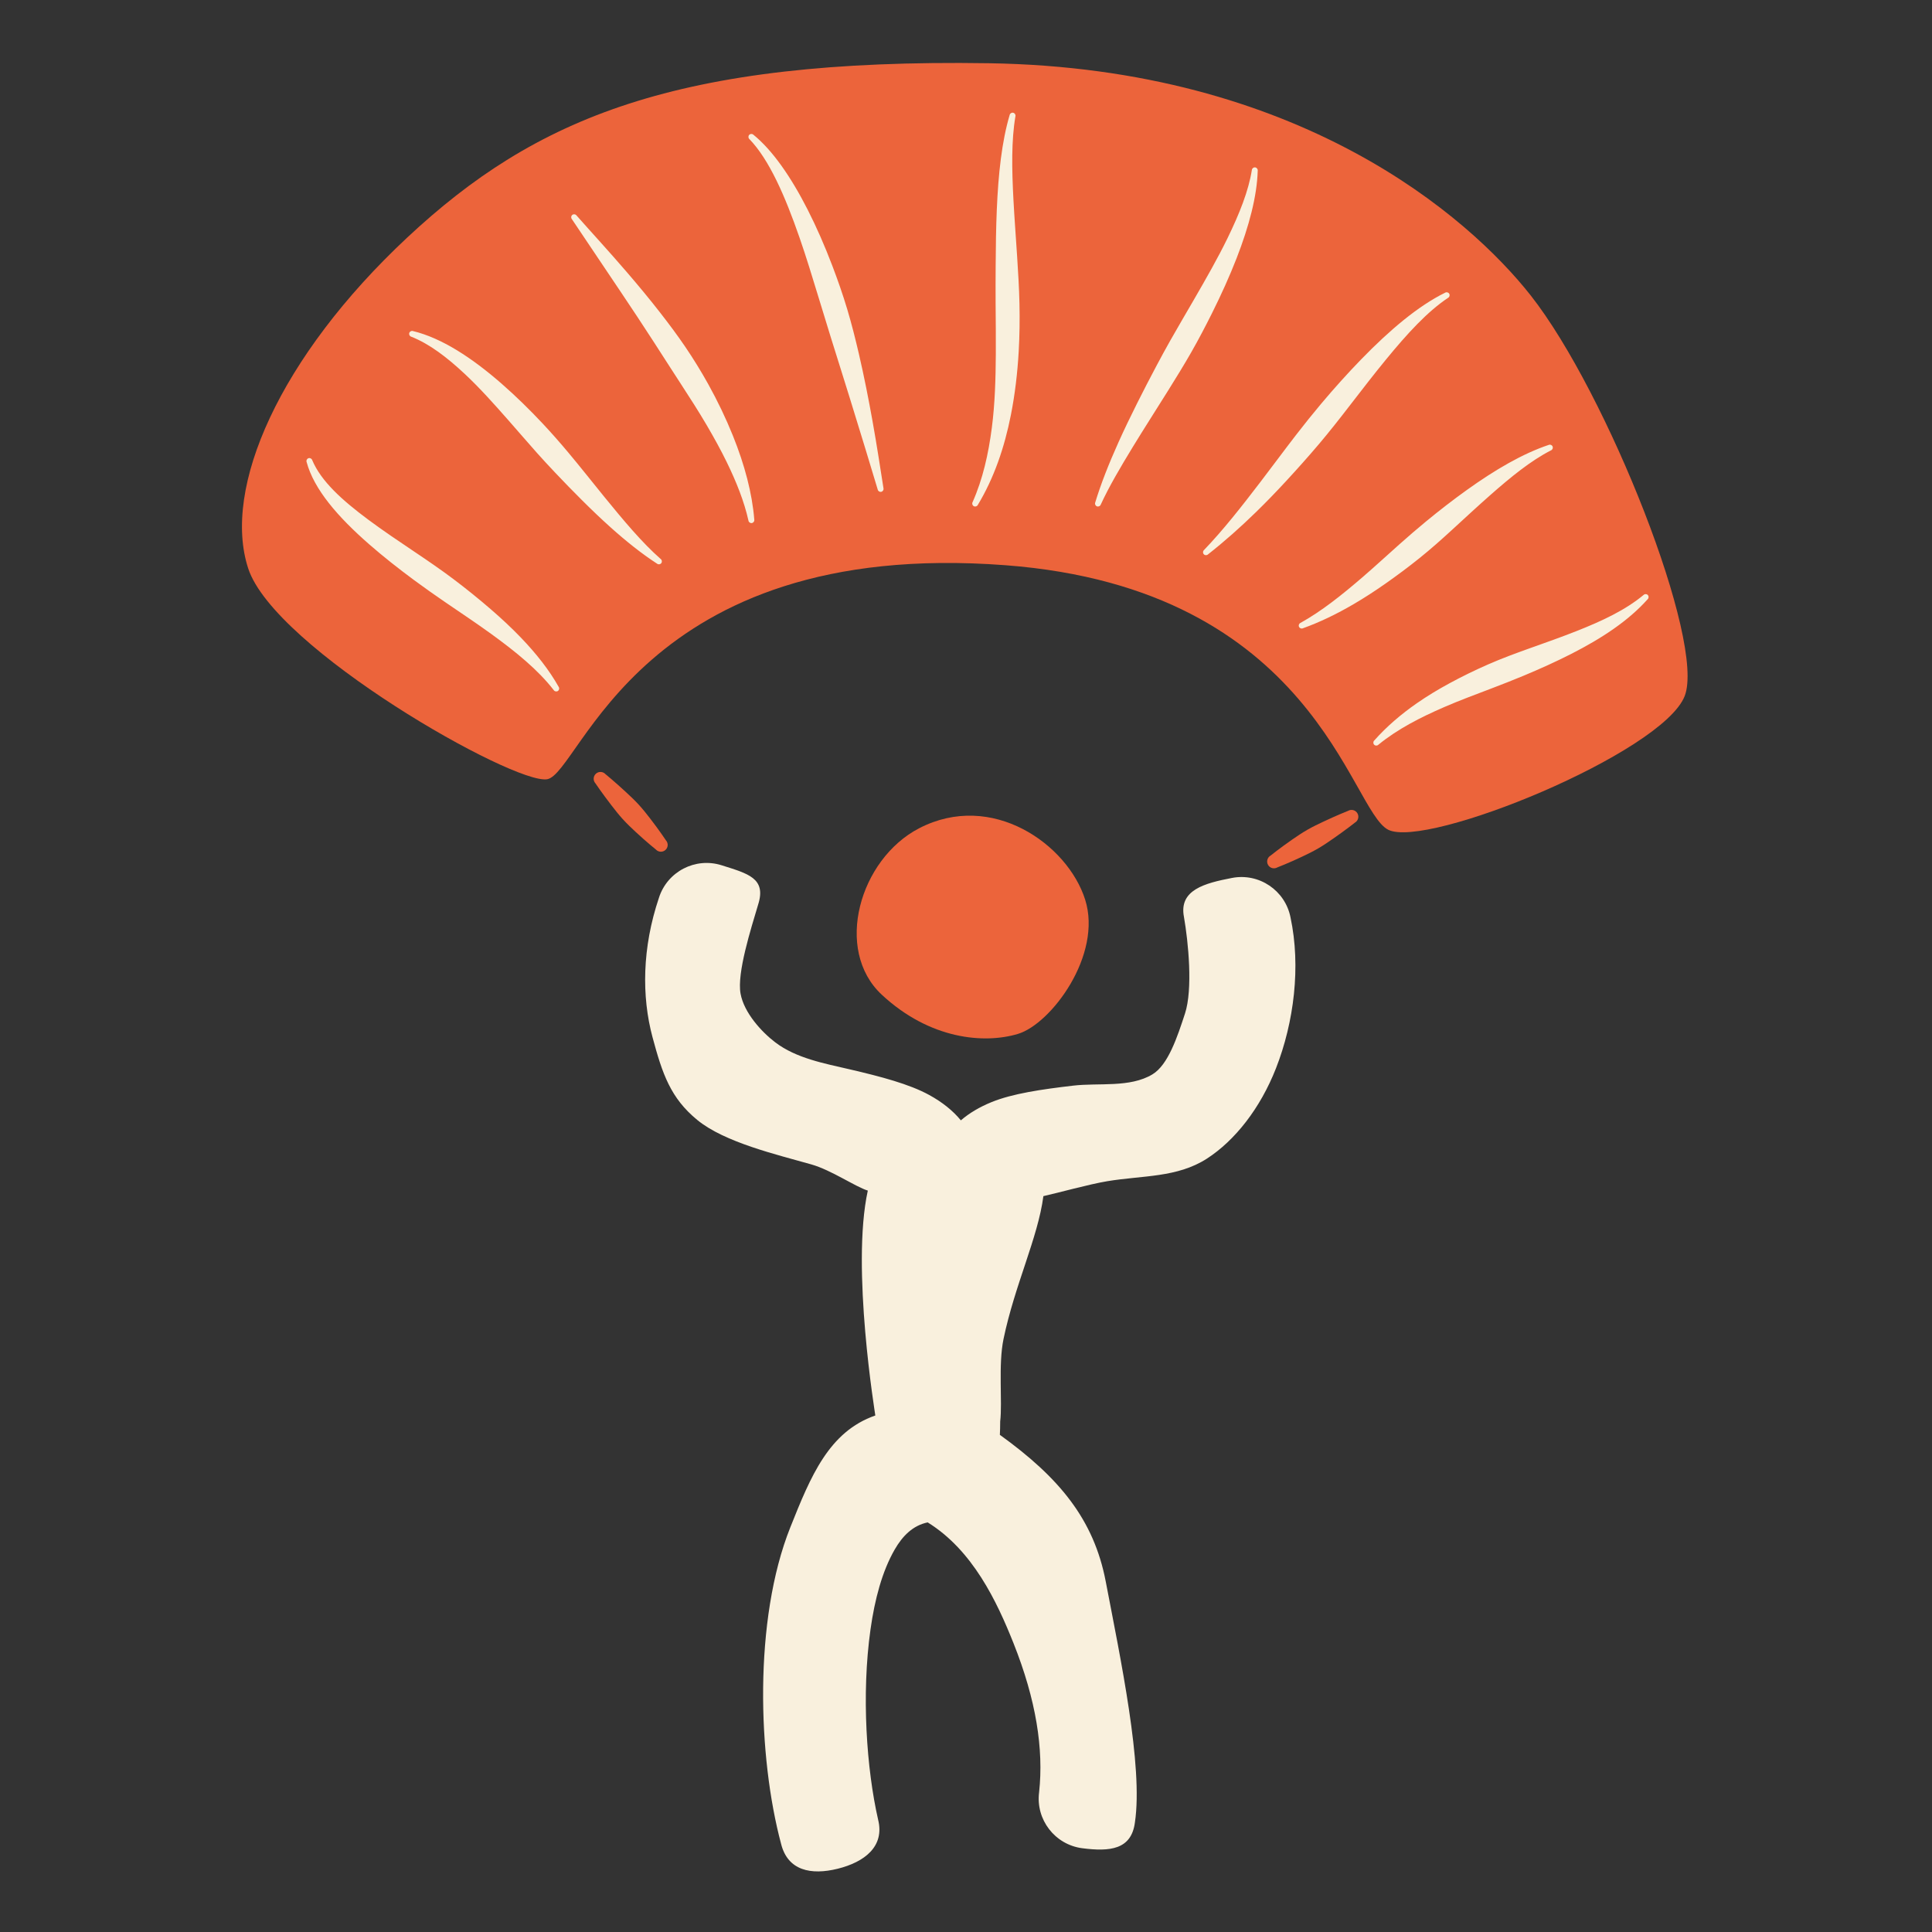
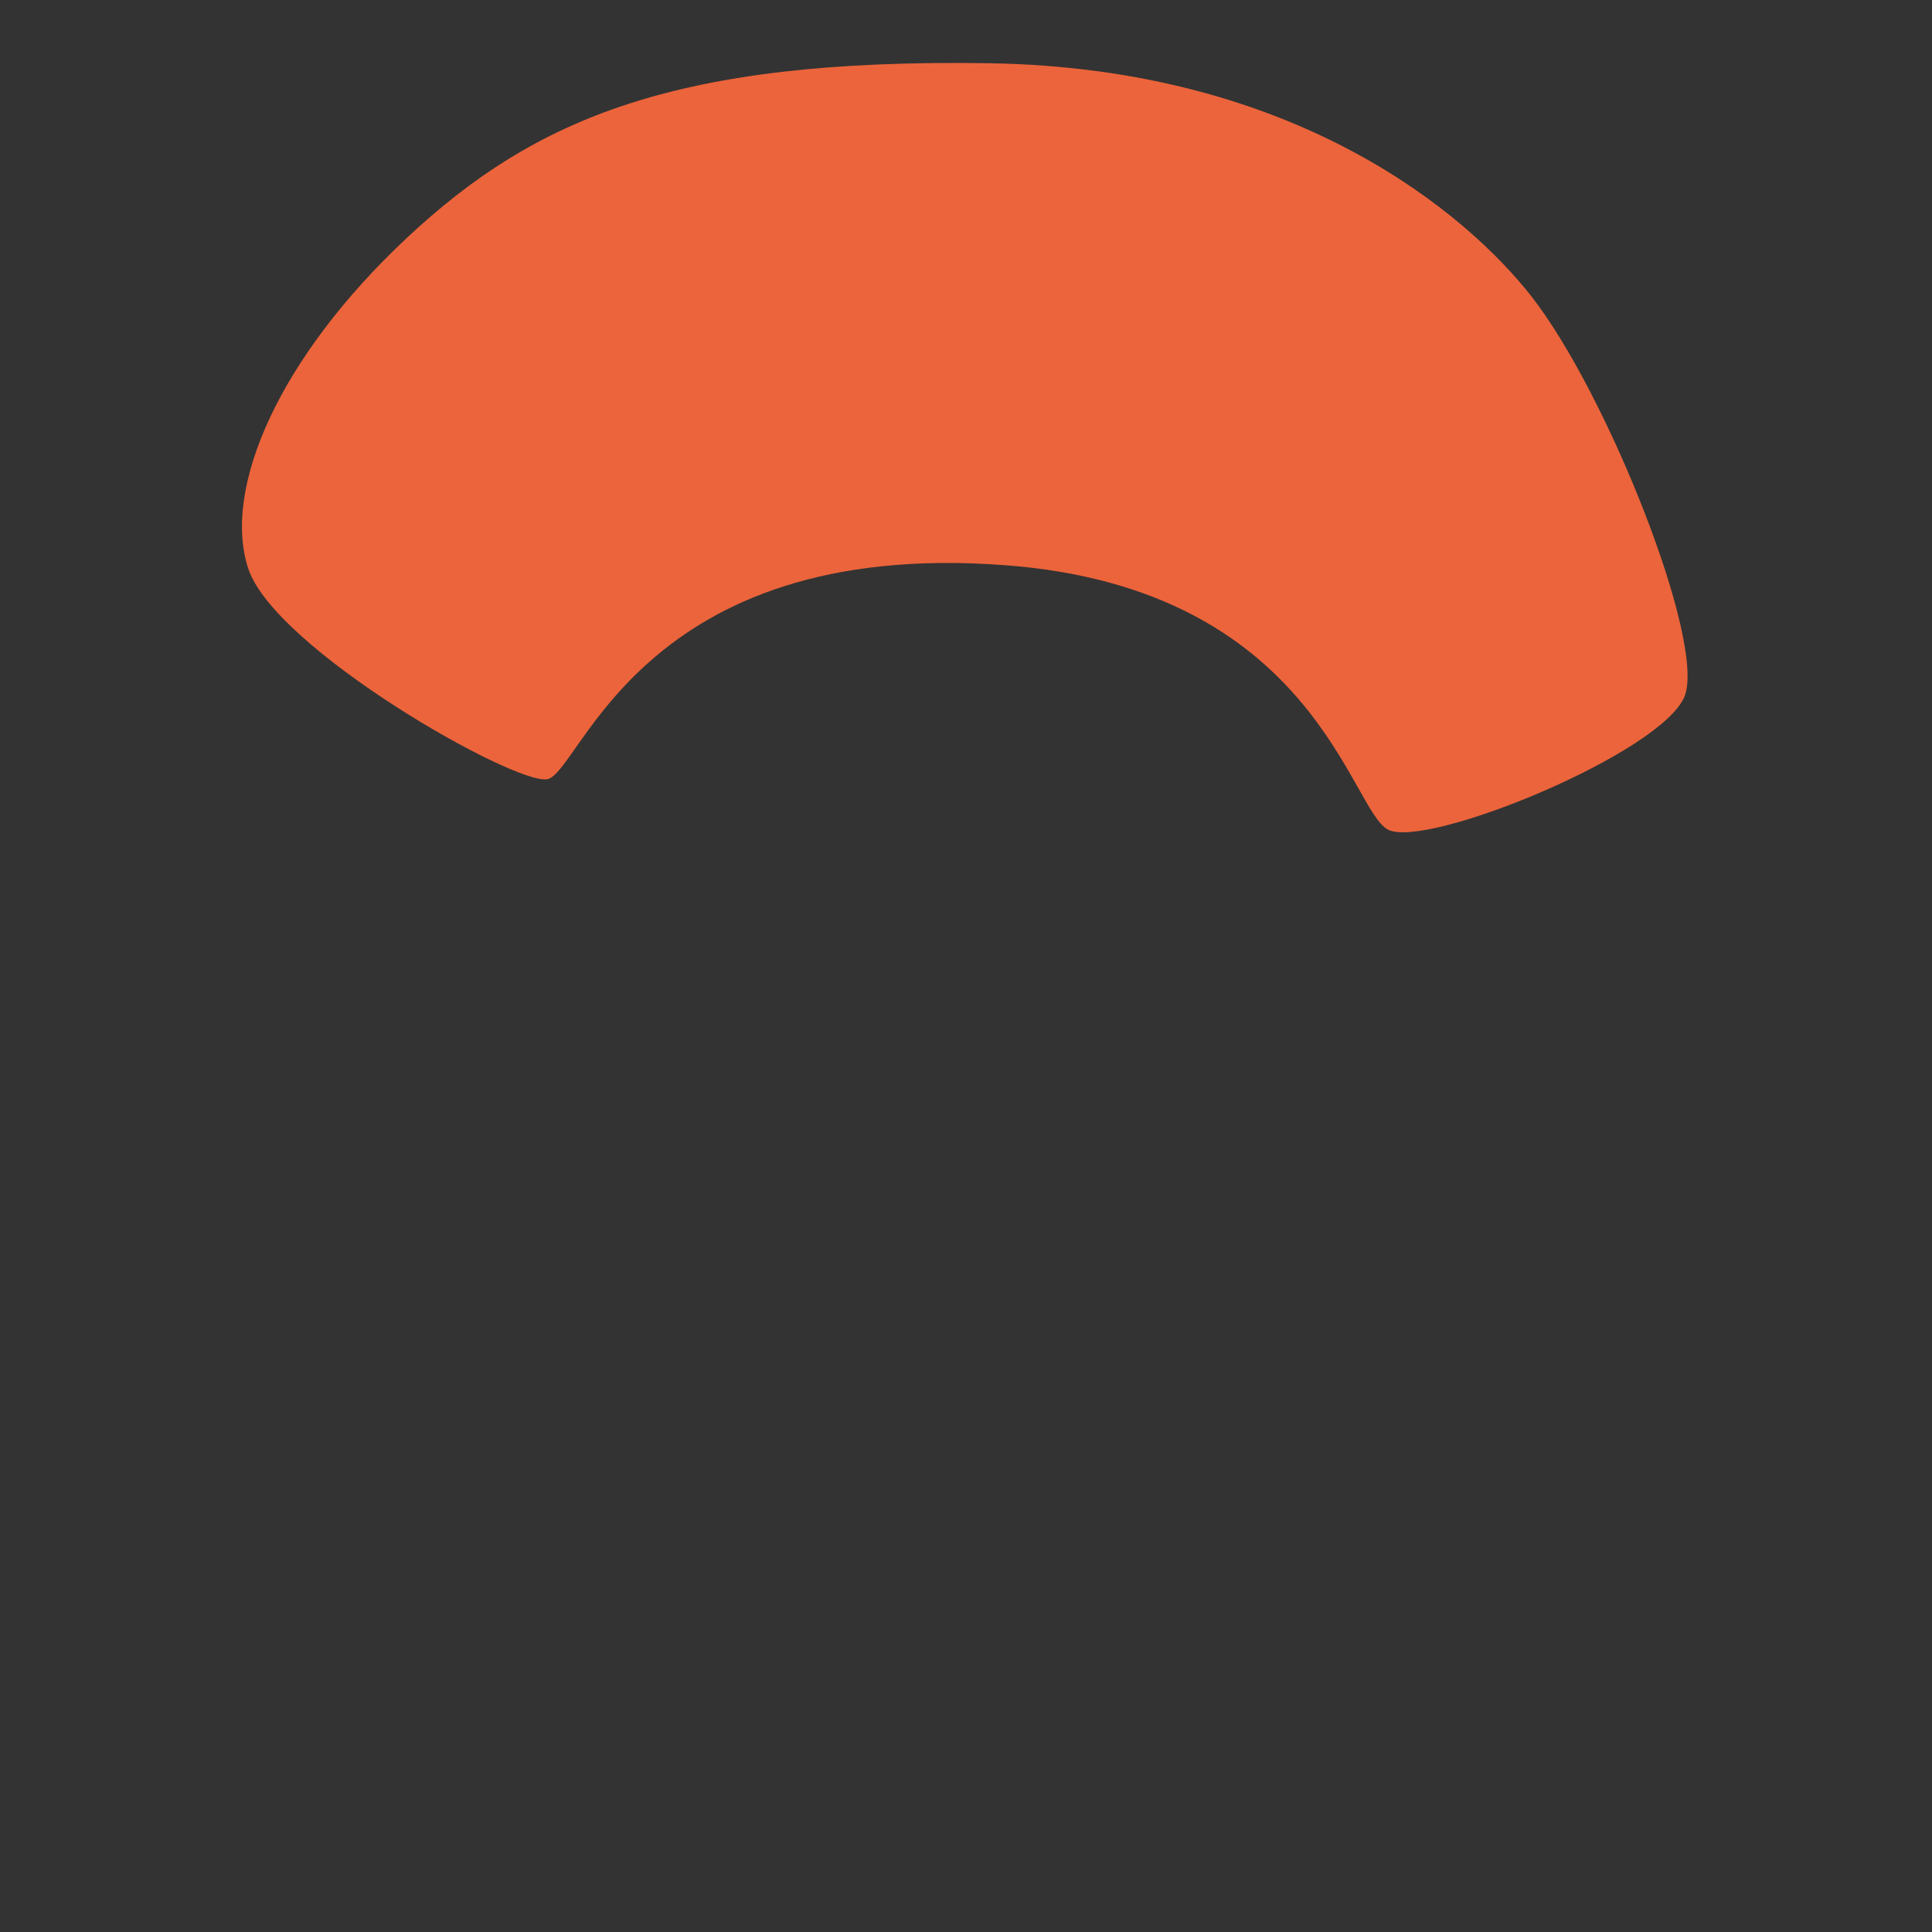
<svg xmlns="http://www.w3.org/2000/svg" width="100%" height="100%" viewBox="0 0 1048 1048" xml:space="preserve" style="fill-rule:evenodd;clip-rule:evenodd;stroke-linejoin:round;stroke-miterlimit:2;">
  <rect x="0" y="0" width="1048" height="1048" fill="#333333" stroke="none" />
  <g>
    <g>
-       <path d="M474.808,767.831c0.033,-0.377 -13.267,-80.16 -4.073,-121.992c-6.905,-2.181 -19.791,-11.124 -30.61,-14.202c-18.679,-5.314 -47.011,-11.925 -61.868,-24.097c-14.555,-11.929 -18.972,-25.079 -24.299,-44.897c-5.959,-22.172 -5.64,-48.574 3.463,-75.601c4.517,-14.271 19.77,-22.189 34.04,-17.672c14.271,4.517 24.318,6.997 19.801,21.267c-3.888,13.113 -11.588,37.104 -9.557,48.35c1.876,10.39 11.41,20.789 18.836,26.435c11.378,8.672 26.73,11.455 40.481,14.659c16.776,3.909 32.167,7.942 43.013,13.881c7.014,3.841 12.759,8.397 17.176,13.763c4.612,-3.963 10.136,-7.224 16.543,-9.848c11.458,-4.692 27.225,-6.964 44.353,-8.977c13.991,-1.643 30.737,1.243 42.98,-6.094c8.564,-5.103 13.568,-20.392 17.691,-32.979c4.357,-13.299 1.81,-38.896 -0.552,-52.449c-2.846,-14.696 11.337,-18.292 26.032,-21.138c14.695,-2.846 28.937,6.774 31.782,21.469c5.653,26.517 1.898,56.784 -7.883,81.747c-8.532,21.777 -22.249,39.173 -37.449,49.017c-16.165,10.426 -34.881,9.082 -54.068,12.265c-9.873,1.638 -26.775,6.355 -34.661,8.099c-2.961,22.569 -15.511,48.105 -21.623,77.483c-2.93,14.083 -0.546,34.058 -1.807,44.753c-0.006,2.554 -0.063,4.977 -0.177,7.25c32.18,23.199 50.977,45.799 57.437,79.601c7.931,41.497 20.38,100.084 15.819,130.636c-1.913,14.845 -13.694,15.917 -28.54,14.004c-14.845,-1.913 -25.345,-15.519 -23.432,-30.364c2.541,-23.422 -1.611,-50.039 -13.864,-80.807c-9.068,-22.77 -22.154,-50.467 -46.575,-65.575c-8.027,1.654 -13.639,7.341 -17.887,14.712c-6.828,11.846 -10.837,27.058 -13.13,43.34c-5.007,35.554 -2.114,75.821 4.138,103.229c3.611,14.527 -7.38,22.971 -21.906,26.582c-14.526,3.611 -27.123,1.03 -30.734,-13.496c-12.563,-46.876 -15.064,-121.394 5.012,-171.709c11.046,-27.683 20.936,-51.905 46.098,-60.645Z" style="fill:#f9f0dd;" />
-       <path d="M322.995,424.925c-1.374,-1.505 -1.268,-3.843 0.237,-5.218c1.505,-1.374 3.843,-1.268 5.217,0.237c0,-0 4.97,4.046 11.03,9.67c2.26,2.097 4.692,4.364 6.945,6.819c2.252,2.453 4.314,5.063 6.199,7.501c5.061,6.544 8.597,11.891 8.597,11.891c1.374,1.506 1.268,3.843 -0.237,5.218c-1.505,1.374 -3.843,1.269 -5.217,-0.237c-0,0 -5.006,-4.004 -11.066,-9.637c-2.257,-2.098 -4.669,-4.387 -6.909,-6.852c-2.241,-2.466 -4.279,-5.093 -6.163,-7.533c-5.052,-6.544 -8.633,-11.859 -8.633,-11.859Z" style="fill:#ec643b;" />
-       <path d="M731.284,439.824c1.766,-1.019 4.026,-0.414 5.045,1.352c1.019,1.765 0.414,4.025 -1.351,5.044c-0,0 -5.02,3.985 -11.814,8.695c-2.534,1.757 -5.27,3.645 -8.152,5.318c-2.88,1.673 -5.872,3.126 -8.657,4.443c-7.479,3.538 -13.462,5.842 -13.462,5.842c-1.765,1.019 -4.025,0.413 -5.044,-1.352c-1.019,-1.765 -0.414,-4.026 1.351,-5.045c0,0 4.987,-4.028 11.79,-8.737c2.534,-1.754 5.287,-3.618 8.176,-5.276c2.89,-1.659 5.893,-3.085 8.682,-4.401c7.476,-3.528 13.436,-5.883 13.436,-5.883Z" style="fill:#ec643b;" />
-       <path d="M498.613,449.27c39.454,-20.411 80.511,8.704 90.019,38.714c9.509,30.009 -18.427,67.421 -36.434,72.847c-18.28,5.509 -47.787,3.04 -73.896,-21.269c-26.108,-24.309 -12.047,-73.552 20.311,-90.292Z" style="fill:#ec643b;" />
      <path d="M296.788,422.698c-18.149,2.989 -147.921,-70.816 -162.16,-114.373c-14.239,-43.557 16.968,-114.708 86.293,-179.486c69.326,-64.778 145.944,-97.169 315.481,-94.538c168.335,2.612 260.379,83.309 293.975,126.031c41.469,52.732 94.967,187.979 83.453,217.272c-12.119,30.831 -140.048,83.094 -160.856,72.463c-20.809,-10.631 -39.81,-130.734 -207.548,-143.462c-198.41,-15.055 -230.488,113.104 -248.638,116.093Z" style="fill:#ec643b;" />
-       <path d="M166.313,250.593c-0.285,-0.836 0.164,-1.747 1.001,-2.032c0.837,-0.285 1.747,0.164 2.032,1.001c4.828,11.522 16.257,21.795 30.458,32.358c7.718,5.741 16.24,11.486 25.076,17.418c3.516,2.361 7.068,4.756 10.604,7.228c3.508,2.452 7.014,4.955 10.456,7.548c6.963,5.246 13.745,10.723 20.224,16.319c5.803,5.012 11.294,10.126 16.347,15.385c8.339,8.679 15.38,17.585 20.542,26.783c0.489,0.737 0.288,1.732 -0.448,2.221c-0.737,0.489 -1.732,0.288 -2.221,-0.449c-8.489,-10.997 -20.496,-20.738 -33.762,-30.38c-8.074,-5.868 -16.644,-11.534 -25.164,-17.374c-5.67,-3.886 -11.303,-7.844 -16.769,-11.881c-8.634,-6.378 -16.878,-12.894 -24.367,-19.433c-17.057,-14.893 -30.035,-29.852 -34.009,-44.712Zm725.248,72.121c0.635,-0.615 1.65,-0.598 2.265,0.037c0.615,0.635 0.598,1.65 -0.037,2.265c-10.557,11.832 -25.05,21.324 -41.545,29.719c-8.212,4.179 -16.863,8.086 -25.74,11.788c-5.703,2.378 -11.502,4.644 -17.314,6.862c-8.679,3.314 -17.353,6.505 -25.735,10.142c-13.003,5.642 -25.282,11.892 -35.794,20.468c-0.639,0.611 -1.654,0.588 -2.264,-0.051c-0.611,-0.639 -0.588,-1.654 0.051,-2.265c6.755,-7.61 14.535,-14.255 23.144,-20.24c5.566,-3.869 11.42,-7.397 17.505,-10.704c6.919,-3.759 14.053,-7.243 21.333,-10.427c3.598,-1.574 7.244,-3.035 10.893,-4.442c3.656,-1.409 7.323,-2.735 10.974,-4.036c8.951,-3.189 17.721,-6.275 26.085,-9.59c13.733,-5.443 26.249,-11.275 36.179,-19.526Zm-581.39,-203.906c-0.539,-0.701 -0.408,-1.707 0.292,-2.246c0.701,-0.539 1.708,-0.408 2.247,0.292c7.752,8.79 17.418,19.244 27.638,31.144c5.82,6.778 11.8,13.955 17.692,21.522c4.71,6.048 9.398,12.285 13.788,18.773c4.369,6.458 8.478,13.13 12.25,19.905c5.185,9.312 9.719,18.801 13.515,28.229c6.324,15.71 10.428,31.131 11.568,45.484c0.13,0.875 -0.474,1.691 -1.348,1.821c-0.875,0.13 -1.69,-0.474 -1.821,-1.348c-2.308,-10.352 -6.524,-20.949 -11.831,-31.825c-3.224,-6.607 -6.885,-13.225 -10.804,-19.919c-4.39,-7.497 -9.196,-14.951 -14.071,-22.448c-2.409,-3.705 -4.807,-7.433 -7.209,-11.149c-2.417,-3.74 -4.811,-7.481 -7.205,-11.194c-5.951,-9.234 -11.926,-18.215 -17.673,-26.794c-10.22,-15.258 -19.572,-29.109 -27.028,-40.247Zm368.881,-26.559c0.08,-0.88 0.861,-1.529 1.741,-1.448c0.88,0.08 1.53,0.861 1.449,1.741c-0.385,13.861 -4.689,30.155 -11.488,47.608c-3.761,9.657 -8.264,19.619 -13.273,29.665c-3.56,7.14 -7.328,14.333 -11.363,21.398c-4,7.004 -8.259,13.87 -12.479,20.639c-6.581,10.556 -13.156,20.751 -19.12,30.531c-6.851,11.231 -12.991,21.687 -17.432,31.347c-0.313,0.826 -1.239,1.243 -2.066,0.929c-0.826,-0.313 -1.243,-1.239 -0.929,-2.065c3.021,-9.981 7.354,-21.001 12.625,-32.704c3.08,-6.837 6.455,-13.849 10.042,-21.007c3.405,-6.794 6.951,-13.688 10.638,-20.595c2.409,-4.514 4.846,-9.038 7.378,-13.504c4.234,-7.468 8.579,-14.844 12.786,-22.113c6.673,-11.532 13.052,-22.694 18.282,-33.429c6.507,-13.356 11.445,-25.773 13.209,-36.993Zm-131.365,-29.887c0.201,-0.861 1.062,-1.397 1.923,-1.197c0.861,0.2 1.398,1.062 1.198,1.923c-2.235,13.166 -1.962,28.587 -1.064,45.435c0.523,9.802 1.312,20.023 1.986,30.539c0.539,8.424 1.079,17.005 1.267,25.655c0.186,8.604 0.078,17.268 -0.407,25.863c-0.662,11.724 -2.027,23.3 -4.233,34.48c-3.5,17.736 -9.184,34.307 -17.956,48.843c-0.409,0.783 -1.377,1.088 -2.161,0.679c-0.783,-0.41 -1.088,-1.378 -0.679,-2.162c5.55,-12.505 8.603,-26.124 10.453,-40.407c1.684,-13.001 2.077,-26.474 2.161,-40.128c0.055,-8.977 -0.044,-18.01 -0.113,-26.992c-0.053,-6.848 -0.012,-13.66 0.025,-20.389c0.06,-10.57 0.199,-20.9 0.62,-30.821c0.821,-19.308 2.696,-36.883 6.98,-51.321Zm-324.63,120.272c-0.843,-0.265 -1.312,-1.166 -1.047,-2.009c0.266,-0.843 1.166,-1.312 2.009,-1.046c15.56,3.78 31.912,14.428 48.181,28.647c7.559,6.607 15.081,13.952 22.384,21.755c4.672,4.991 9.231,10.186 13.658,15.466c6.686,7.975 13.065,16.104 19.392,23.869c10.561,12.96 20.572,24.974 30.762,33.924c0.704,0.535 0.842,1.54 0.307,2.245c-0.534,0.704 -1.54,0.842 -2.244,0.307c-8.233,-5.327 -16.702,-12.063 -25.332,-19.8c-5.148,-4.616 -10.296,-9.547 -15.474,-14.706c-4.946,-4.927 -9.899,-10.006 -14.801,-15.209c-3.212,-3.409 -6.416,-6.844 -9.531,-10.344c-5.22,-5.866 -10.306,-11.791 -15.351,-17.533c-8.025,-9.135 -15.822,-17.829 -23.739,-25.243c-9.734,-9.116 -19.294,-16.427 -29.174,-20.323Zm617.038,58.7c0.815,-0.342 1.754,0.043 2.096,0.858c0.341,0.816 -0.043,1.755 -0.859,2.097c-10.981,5.616 -21.774,14.427 -33.117,24.429c-6.703,5.91 -13.511,12.222 -20.511,18.645c-2.838,2.604 -5.71,5.209 -8.646,7.769c-2.925,2.551 -5.893,5.076 -8.93,7.516c-6.142,4.934 -12.449,9.63 -18.816,14.085c-5.637,3.944 -11.306,7.625 -17.048,10.982c-9.159,5.354 -18.314,9.791 -27.503,13.087c-0.804,0.366 -1.755,0.01 -2.121,-0.795c-0.366,-0.804 -0.01,-1.755 0.795,-2.121c11.416,-6.324 22.263,-15.007 33.268,-24.459c6.897,-5.923 13.693,-12.209 20.657,-18.398c4.633,-4.117 9.329,-8.177 14.082,-12.094c7.38,-6.082 14.842,-11.852 22.26,-17.166c15.248,-10.923 30.214,-19.69 44.393,-24.435Zm-433.602,-165.898c-0.651,-0.599 -0.694,-1.613 -0.096,-2.264c0.598,-0.65 1.613,-0.693 2.263,-0.095c10.352,8.387 20.358,22.812 29.441,40.641c4.787,9.397 9.292,19.701 13.413,30.52c2.915,7.654 5.678,15.541 8.078,23.554c2.386,7.968 4.413,16.05 6.271,24.03c2.937,12.613 5.33,24.953 7.396,36.425c2.511,13.946 4.36,26.494 5.978,36.611c0.197,0.861 -0.342,1.721 -1.204,1.919c-0.861,0.198 -1.721,-0.342 -1.919,-1.203c-3.904,-13.114 -9.217,-30.392 -15.119,-49.534c-3.255,-10.553 -6.77,-21.586 -10.254,-32.789c-2.255,-7.248 -4.483,-14.558 -6.687,-21.807c-3.395,-11.171 -6.756,-22.165 -10.345,-32.506c-7.927,-22.841 -16.529,-42.434 -27.216,-53.502Zm377.447,83.317c0.767,-0.44 1.747,-0.174 2.186,0.593c0.44,0.767 0.174,1.746 -0.593,2.186c-11.223,7.459 -22.127,19.378 -33.615,33.372c-6.438,7.844 -12.992,16.316 -19.76,25.096c-2.693,3.493 -5.425,7.021 -8.233,10.539c-2.769,3.47 -5.589,6.947 -8.496,10.376c-5.789,6.83 -11.796,13.552 -17.892,20.15c-5.298,5.734 -10.677,11.294 -16.157,16.645c-8.587,8.386 -17.313,16.111 -26.139,23.038c-0.654,0.595 -1.668,0.546 -2.262,-0.109c-0.595,-0.654 -0.546,-1.668 0.109,-2.263c10.597,-11.033 20.555,-23.788 30.638,-36.964c6.471,-8.456 12.838,-17.109 19.376,-25.566c4.416,-5.712 8.907,-11.318 13.461,-16.732c7.185,-8.541 14.473,-16.633 21.709,-24.089c15.683,-16.157 31.097,-29.116 45.668,-36.272Z" style="fill:#f9f0dd;" />
    </g>
    <rect x="0.452" y="1.763" width="1045.77" height="1045.77" style="fill:none;" />
  </g>
</svg>